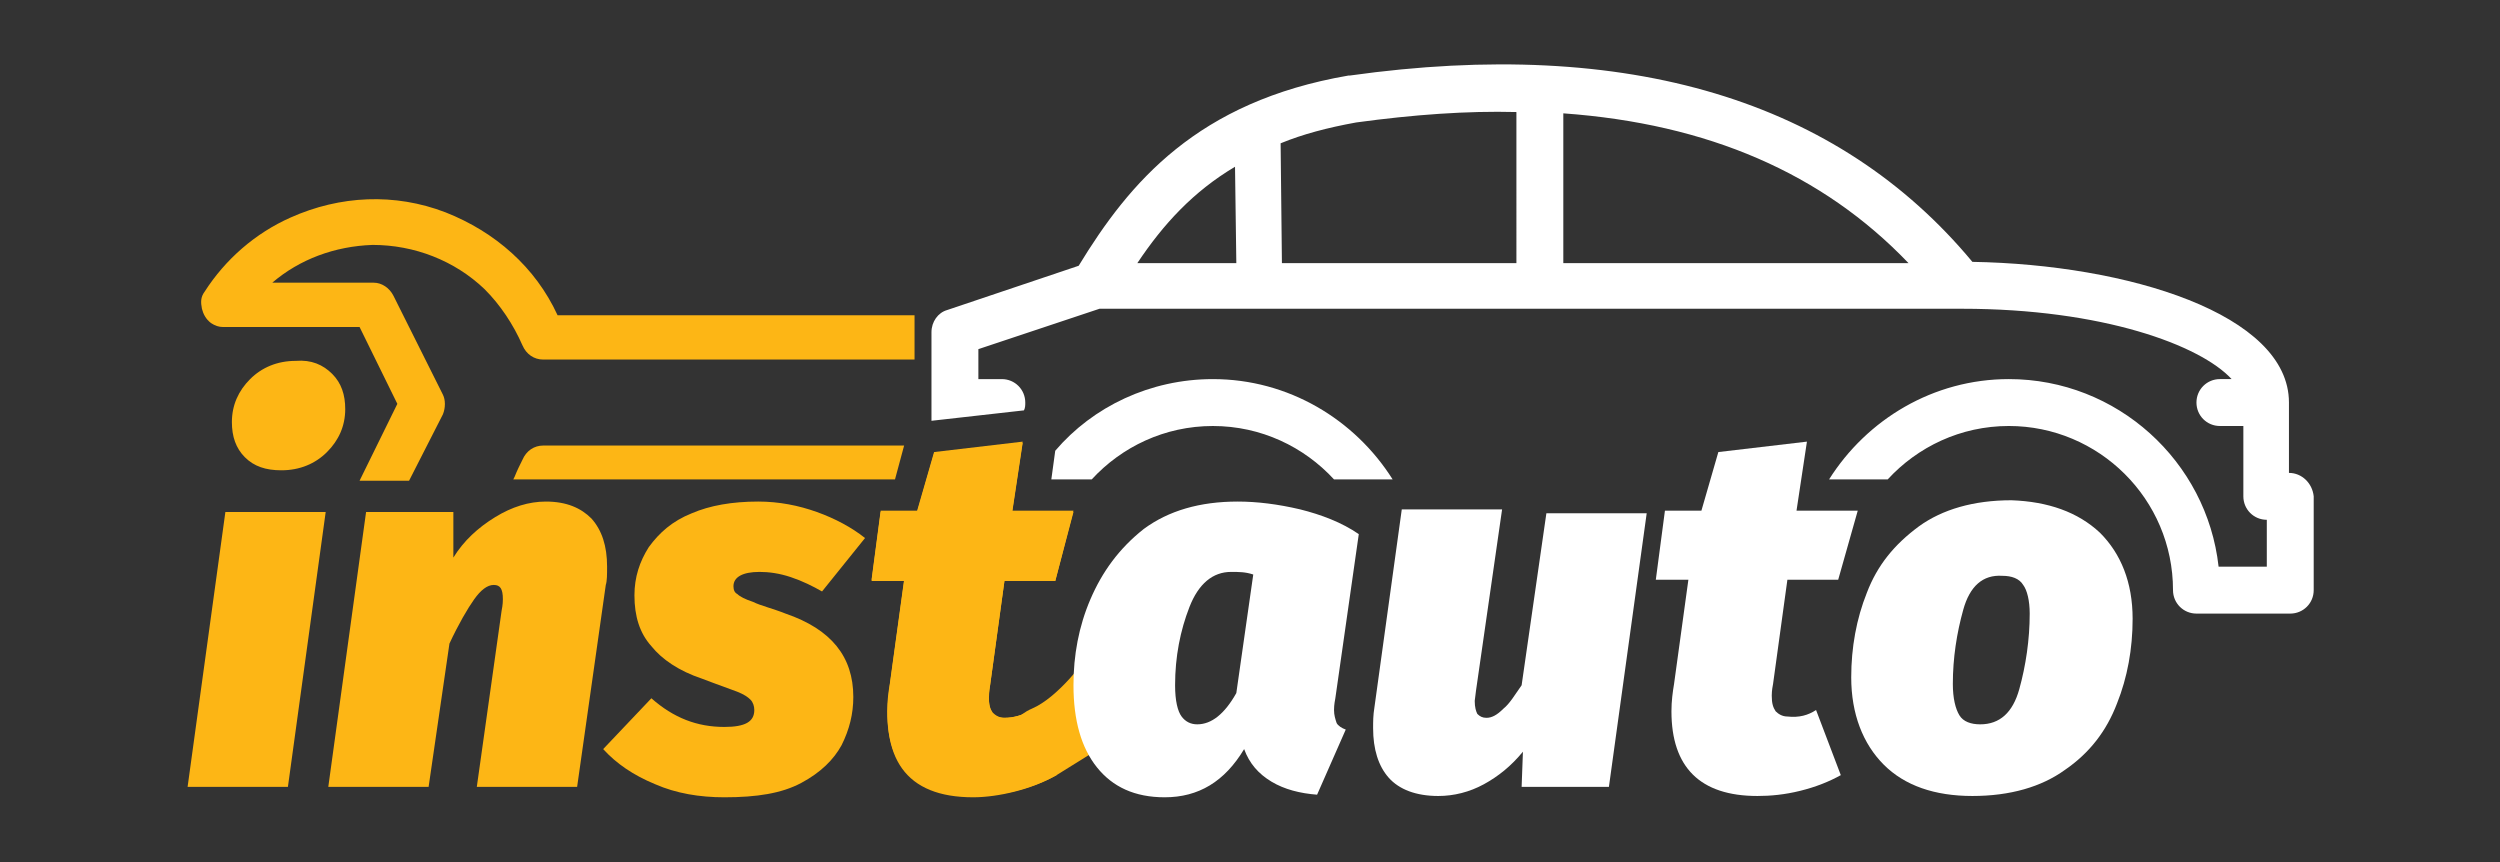
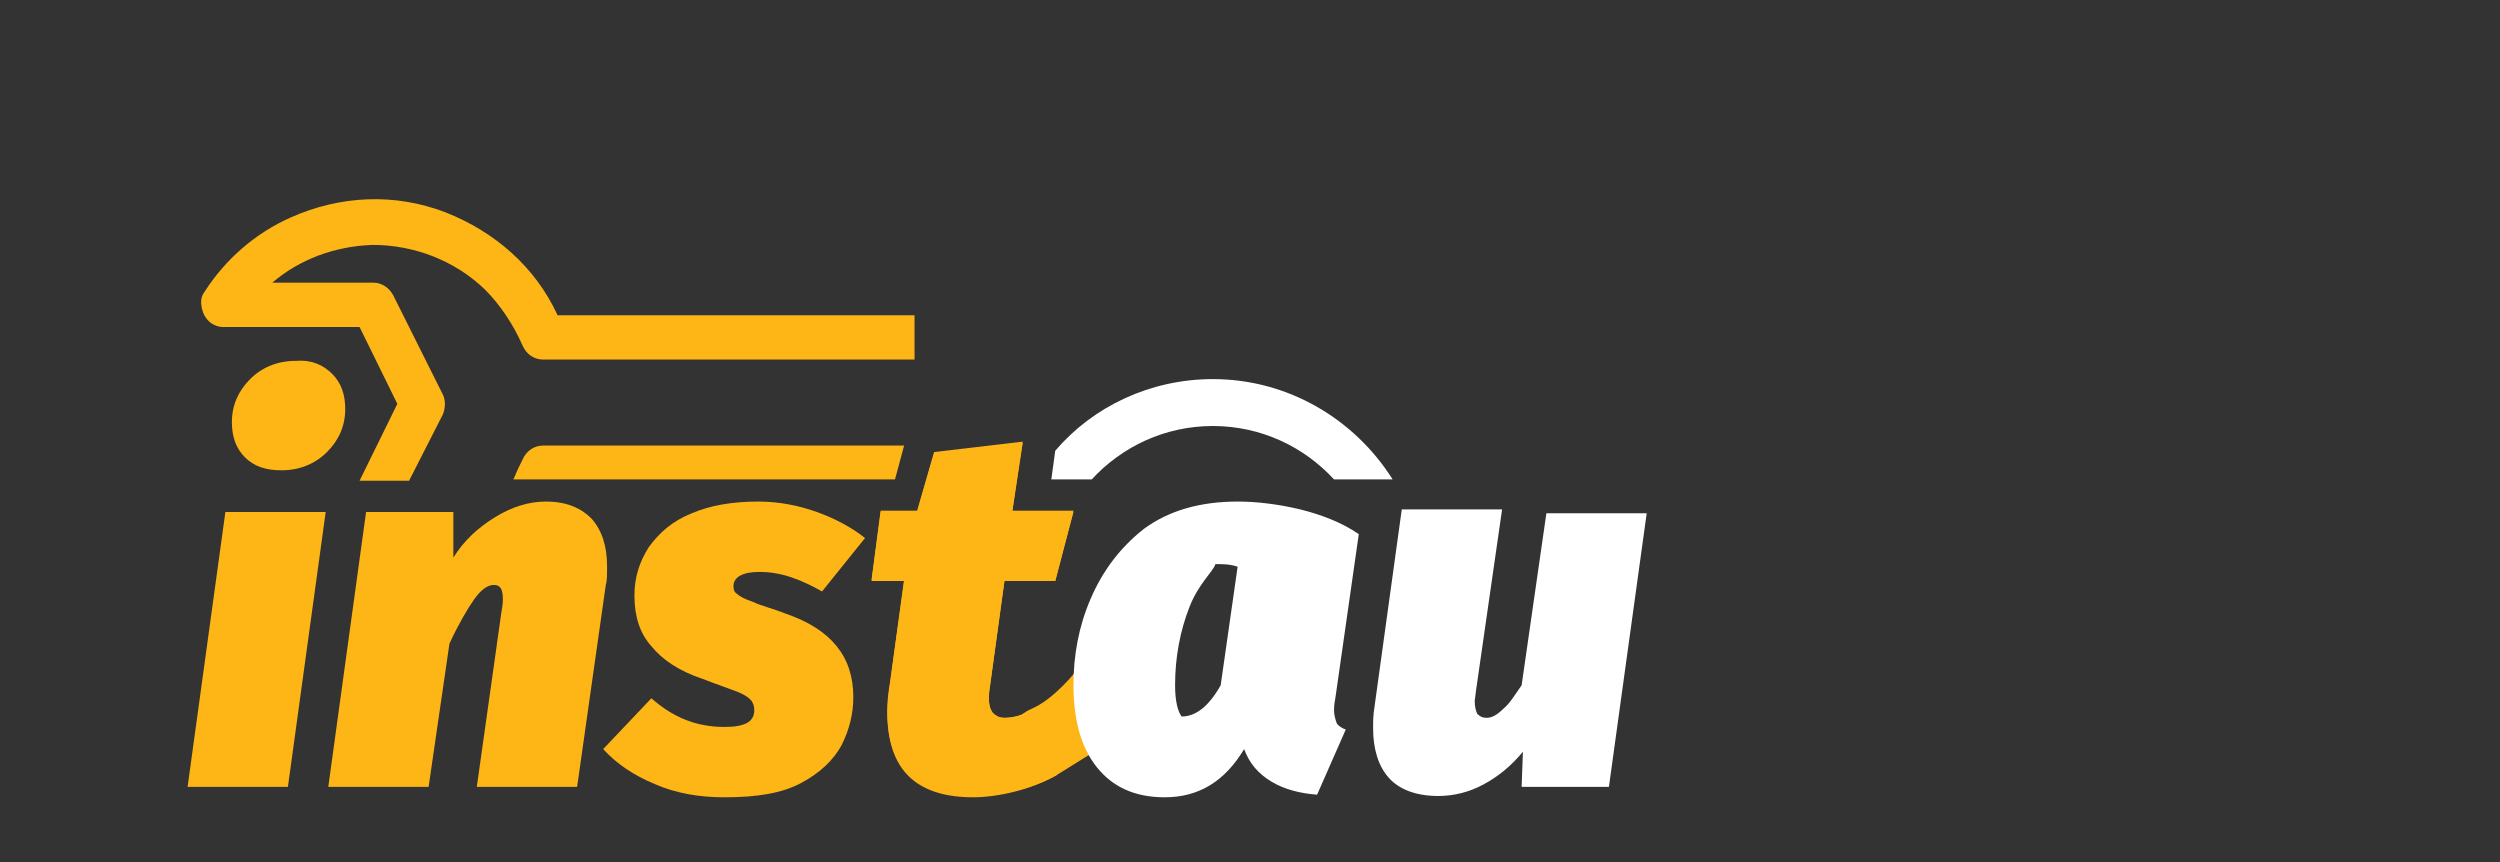
<svg xmlns="http://www.w3.org/2000/svg" version="1.1" id="Layer_1" x="0px" y="0px" viewBox="0 0 191.9 66.2" style="enable-background:new 0 0 191.9 66.2;" xml:space="preserve">
  <rect x="0" y="0" width="191.9" height="66.2" fill="#333333" stroke="none" />
  <style type="text/css">
	.st0{fill:#FDB615;}
	.st1{fill:#FFFFFF;}
</style>
  <g>
    <path class="st0" d="M78.5,59.2l2.6,0.3l4.5-2.8l-0.9-5.9l-1.3-0.3c0,0-2.1,3-4.2,3.9s-2,3.1-2,3.1L78.5,59.2z" />
    <g>
-       <path class="st1" d="M99.8,39.1c1.6,0.4,3.2,1,4.5,1.9l-1.8,12.6c-0.1,0.5-0.1,0.8-0.1,0.9c0,0.4,0.1,0.7,0.2,1    c0.1,0.2,0.4,0.4,0.7,0.5l-2.2,5c-1.3-0.1-2.5-0.4-3.5-1c-1-0.6-1.7-1.4-2.1-2.5C94,60,92,61.2,89.4,61.2c-2.3,0-4-0.8-5.2-2.3    c-1.2-1.5-1.8-3.6-1.8-6.3c0-2.3,0.4-4.5,1.3-6.6c0.9-2.1,2.2-3.9,4.1-5.4c1.9-1.4,4.3-2.1,7.2-2.1C96.5,38.5,98.1,38.7,99.8,39.1    z M91.3,46.6c-0.7,1.8-1.1,3.8-1.1,6c0,1.2,0.2,2,0.5,2.4c0.3,0.4,0.7,0.6,1.2,0.6c1.1,0,2.1-0.8,3-2.4l1.3-9.1    c-0.6-0.2-1.1-0.2-1.7-0.2C93.1,43.9,92,44.8,91.3,46.6z" />
+       <path class="st1" d="M99.8,39.1c1.6,0.4,3.2,1,4.5,1.9l-1.8,12.6c-0.1,0.5-0.1,0.8-0.1,0.9c0,0.4,0.1,0.7,0.2,1    c0.1,0.2,0.4,0.4,0.7,0.5l-2.2,5c-1.3-0.1-2.5-0.4-3.5-1c-1-0.6-1.7-1.4-2.1-2.5C94,60,92,61.2,89.4,61.2c-2.3,0-4-0.8-5.2-2.3    c-1.2-1.5-1.8-3.6-1.8-6.3c0-2.3,0.4-4.5,1.3-6.6c0.9-2.1,2.2-3.9,4.1-5.4c1.9-1.4,4.3-2.1,7.2-2.1C96.5,38.5,98.1,38.7,99.8,39.1    z M91.3,46.6c-0.7,1.8-1.1,3.8-1.1,6c0,1.2,0.2,2,0.5,2.4c1.1,0,2.1-0.8,3-2.4l1.3-9.1    c-0.6-0.2-1.1-0.2-1.7-0.2C93.1,43.9,92,44.8,91.3,46.6z" />
      <path class="st1" d="M123.5,60.4h-6.7l0.1-2.7c-0.9,1.1-1.9,1.9-3,2.5c-1.1,0.6-2.3,0.9-3.5,0.9c-1.7,0-3-0.5-3.8-1.4    c-0.8-0.9-1.2-2.2-1.2-3.8c0-0.5,0-1,0.1-1.6l2.1-15.2h7.7L113.3,53l-0.1,0.8c0,0.5,0.1,0.8,0.2,1c0.2,0.2,0.4,0.3,0.7,0.3    c0.4,0,0.8-0.2,1.3-0.7c0.5-0.4,0.9-1.1,1.4-1.8l1.9-13.2h7.7L123.5,60.4z" />
-       <path class="st1" d="M139.4,54.5l1.9,5c-0.9,0.5-1.9,0.9-3.1,1.2c-1.2,0.3-2.3,0.4-3.3,0.4c-4.4,0-6.6-2.2-6.6-6.5    c0-0.8,0.1-1.5,0.2-2.1l1.1-8h-2.5l0.7-5.3h2.8l1.3-4.5l6.8-0.8l-0.8,5.3h4.7l-1.5,5.3h-3.9l-1.1,8c-0.1,0.5-0.1,0.8-0.1,0.9    c0,0.6,0.1,0.9,0.3,1.2c0.2,0.2,0.5,0.4,0.9,0.4C138.1,55.1,138.8,54.9,139.4,54.5z" />
-       <path class="st1" d="M161.2,40.9c1.6,1.6,2.5,3.8,2.5,6.6c0,2.3-0.4,4.5-1.2,6.5c-0.8,2.1-2.1,3.8-4,5.1c-1.8,1.3-4.2,2-7.1,2    c-2.9,0-5.2-0.8-6.8-2.4c-1.6-1.6-2.5-3.9-2.5-6.7c0-2.3,0.4-4.5,1.2-6.5c0.8-2.1,2.1-3.7,4-5.1c1.8-1.3,4.2-2,7.1-2    C157.2,38.5,159.5,39.3,161.2,40.9z M150.7,46.8c-0.5,1.8-0.8,3.7-0.8,5.7c0,1.1,0.2,1.9,0.5,2.4c0.3,0.5,0.9,0.7,1.6,0.7    c1.5,0,2.5-0.9,3-2.7c0.5-1.8,0.8-3.8,0.8-5.8c0-1-0.2-1.8-0.5-2.2c-0.3-0.5-0.9-0.7-1.6-0.7C152.2,44.1,151.2,45,150.7,46.8z" />
    </g>
    <g>
      <path class="st0" d="M22.1,60.4h-7.7l2.9-21.1H25L22.1,60.4z M25.5,28.7c0.7,0.7,1,1.6,1,2.7c0,1.3-0.5,2.4-1.4,3.3    c-0.9,0.9-2.1,1.4-3.5,1.4c-1.2,0-2.1-0.3-2.8-1c-0.7-0.7-1-1.6-1-2.7c0-1.3,0.5-2.4,1.4-3.3c0.9-0.9,2.1-1.4,3.5-1.4    C23.9,27.6,24.8,28,25.5,28.7z" />
      <path class="st0" d="M45.4,39.8c0.8,0.9,1.2,2.1,1.2,3.7c0,0.6,0,1.1-0.1,1.4l-2.2,15.5h-7.7l1.9-13.5c0.1-0.5,0.1-0.8,0.1-0.9    c0-0.8-0.2-1.1-0.7-1.1c-0.5,0-1,0.4-1.5,1.1s-1.2,1.9-1.9,3.4l-1.6,11h-7.7l2.9-21.1h6.7l0,3.5c0.8-1.3,1.9-2.3,3.2-3.1    c1.3-0.8,2.6-1.2,3.9-1.2C43.5,38.5,44.6,39,45.4,39.8z" />
      <path class="st0" d="M62.7,39.3c1.4,0.5,2.7,1.2,3.7,2l-3.3,4.1c-0.7-0.4-1.5-0.8-2.4-1.1c-0.9-0.3-1.7-0.4-2.4-0.4    c-1.3,0-2,0.4-2,1.1c0,0.3,0.1,0.5,0.3,0.6c0.2,0.2,0.6,0.4,1.2,0.6c0.6,0.3,1.5,0.5,2.5,0.9c3.5,1.2,5.2,3.3,5.2,6.4    c0,1.3-0.3,2.5-0.9,3.7c-0.6,1.1-1.6,2.1-3.1,2.9c-1.5,0.8-3.4,1.1-5.9,1.1c-1.9,0-3.7-0.3-5.3-1c-1.7-0.7-3-1.6-4-2.7l3.7-3.9    c1.7,1.5,3.5,2.2,5.6,2.2c1.6,0,2.3-0.4,2.3-1.3c0-0.3-0.1-0.6-0.3-0.8c-0.2-0.2-0.5-0.4-1-0.6c-0.5-0.2-1.4-0.5-2.7-1    c-1.8-0.6-3.1-1.5-3.9-2.5c-0.9-1-1.3-2.3-1.3-3.9c0-1.4,0.4-2.6,1.1-3.7c0.8-1.1,1.8-2,3.3-2.6c1.4-0.6,3.1-0.9,5.1-0.9    C59.8,38.5,61.3,38.8,62.7,39.3z" />
      <path class="st0" d="M79.2,54.5l1.9,5c-0.9,0.5-1.9,0.9-3.1,1.2c-1.2,0.3-2.3,0.4-3.3,0.4c-4.4,0-6.6-2.2-6.6-6.5    c0-0.8,0.1-1.5,0.2-2.1l1.1-8h-2.5l0.7-5.3h2.8l1.3-4.5l6.8-0.8l-0.8,5.3h4.7L81,44.6h-3.9l-1.1,8c-0.1,0.5-0.1,0.8-0.1,0.9    c0,0.6,0.1,0.9,0.3,1.2c0.2,0.2,0.5,0.4,0.9,0.4C77.8,55.1,78.5,54.9,79.2,54.5z" />
    </g>
    <path class="st0" d="M79.2,54.5l1.9,5c-1.9,1.1-4.5,1.7-6.4,1.7c-5.2,0-7.2-3-6.4-8.6l1.1-8h-2.5l0.7-5.3h2.8l1.3-4.5l6.8-0.8   l-0.8,5.3h4.7L81,44.6h-3.9l-1.1,8c-0.3,2,0.2,2.5,1.1,2.5C77.8,55.1,78.5,54.9,79.2,54.5z" />
    <g>
      <path class="st1" d="M83.8,36.8c2.3-2.5,5.6-4.1,9.3-4.1c3.7,0,7,1.6,9.3,4.1h4.5c-2.9-4.6-8-7.7-13.8-7.7    c-4.8,0-9.2,2.1-12.1,5.5l-0.3,2.2H83.8z" />
-       <path class="st1" d="M175.7,36.3v-5.4c0-6.8-12.4-10.6-24.3-10.8C141.1,7.7,125,2.8,103.6,5.8c0,0,0,0-0.1,0    c-11.6,2-16.8,8.2-20.7,14.6l-10.1,3.4c-0.7,0.2-1.2,0.9-1.2,1.7v6.8l7.1-0.8c0.1-0.2,0.1-0.4,0.1-0.6c0-1-0.8-1.8-1.8-1.8h-1.8    v-2.3l9.3-3.1h66.2c10.8,0,18.3,2.8,20.7,5.4h-0.9c-1,0-1.8,0.8-1.8,1.8s0.8,1.8,1.8,1.8h1.8v5.4c0,1,0.8,1.8,1.8,1.8v3.6h-3.7    c-0.9-8.1-7.8-14.4-16.1-14.4c-5.8,0-10.9,3.1-13.8,7.7h4.5c2.3-2.5,5.6-4.1,9.3-4.1c6.9,0,12.6,5.6,12.6,12.6    c0,1,0.8,1.8,1.8,1.8h7.2c1,0,1.8-0.8,1.8-1.8v-7.2C177.5,37.1,176.7,36.3,175.7,36.3z M87.3,20.2c2-3,4.3-5.5,7.5-7.4l0.1,7.4    H87.3z M116.4,20.2h-18L98.3,11c1.7-0.7,3.6-1.2,5.8-1.6c4.4-0.6,8.5-0.9,12.3-0.8V20.2z M120,20.2V8.7    c11.1,0.8,19.9,4.6,26.5,11.5H120z" />
    </g>
    <path class="st0" d="M68.7,36.8l0.7-2.6H41.7c-0.7,0-1.3,0.4-1.6,1.1l0,0c-0.2,0.4-0.4,0.8-0.6,1.3l-0.1,0.2H68.7z" />
    <path class="st0" d="M16.2,24.8c0.3,0.2,0.6,0.3,0.9,0.3h10.5l2.9,5.9l-2.9,5.9h3.8l2.6-5.1c0.2-0.5,0.2-1.1,0-1.5l-3.8-7.6   c-0.3-0.6-0.9-1-1.5-1h-7.8c2.1-1.8,4.8-2.8,7.7-2.9c3.2,0,6.3,1.2,8.6,3.4c1.2,1.2,2.2,2.7,2.9,4.3c0.3,0.7,0.9,1.1,1.6,1.1h28.5   v-3.4H42.8c-1.7-3.7-4.8-6.4-8.6-7.9c-3.9-1.5-8.1-1.3-11.9,0.4c-2.7,1.2-5,3.2-6.6,5.7c-0.3,0.4-0.3,0.8-0.2,1.3   C15.6,24.1,15.8,24.5,16.2,24.8z" />
  </g>
</svg>